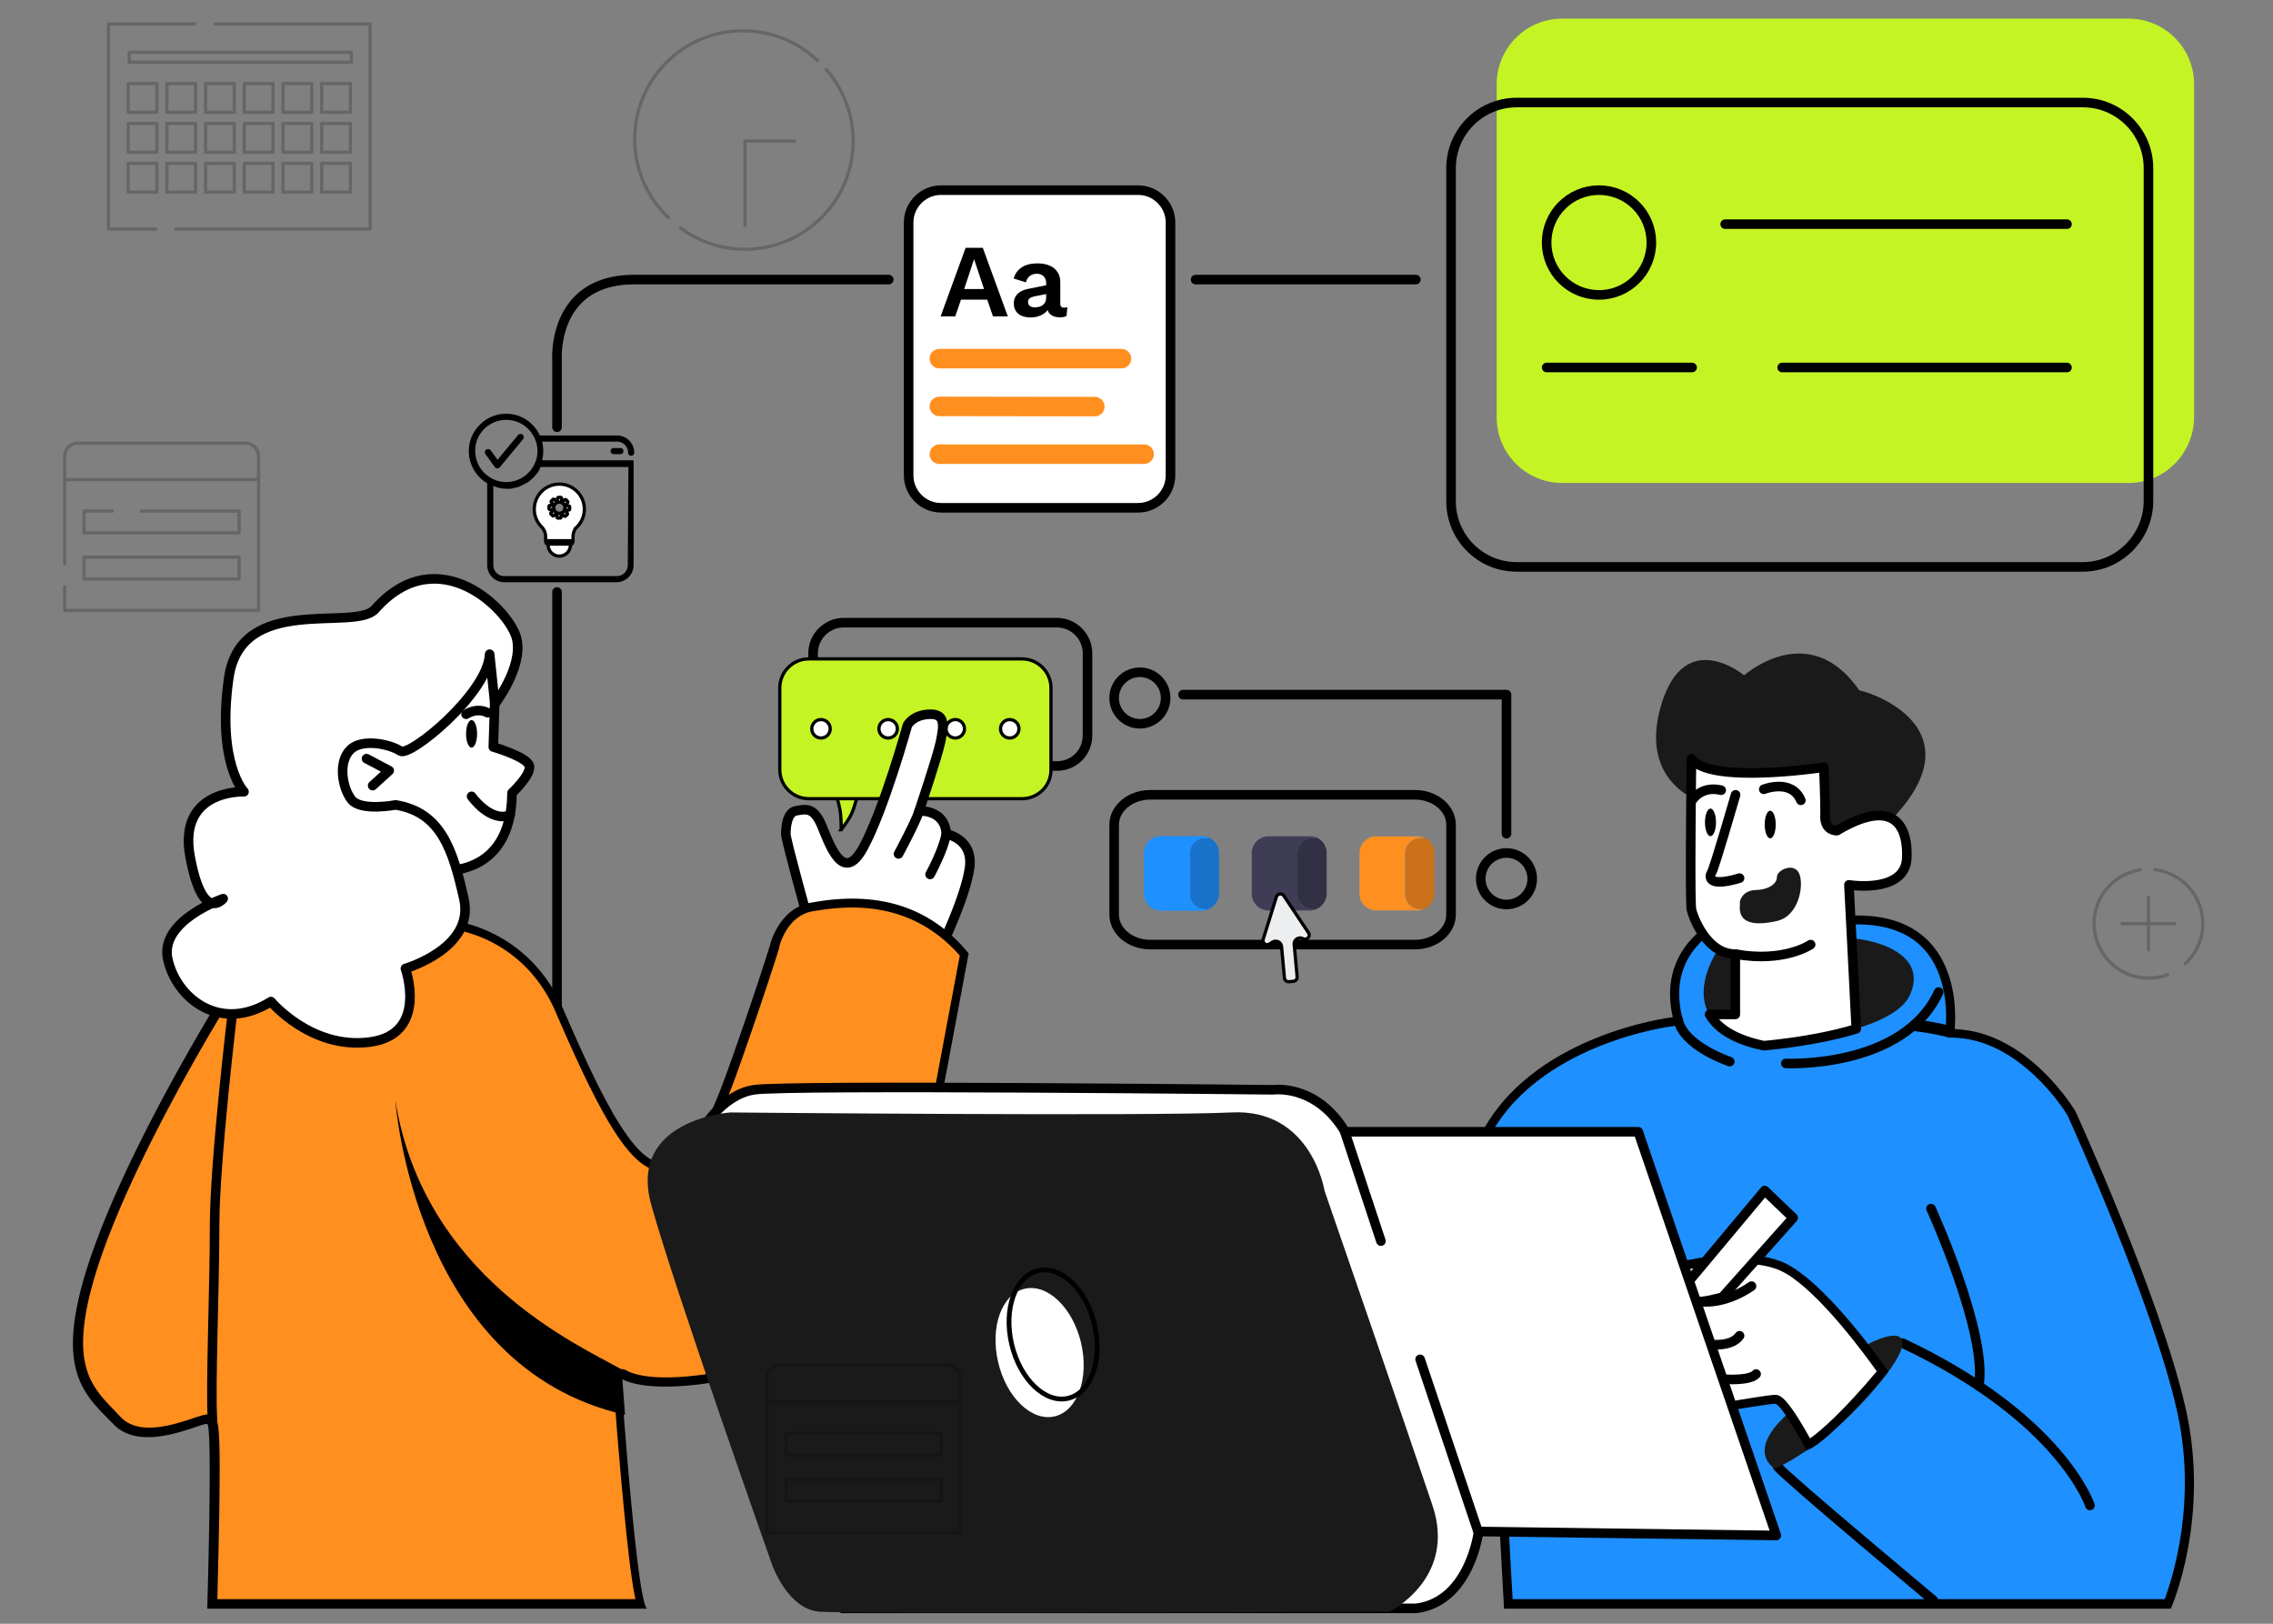
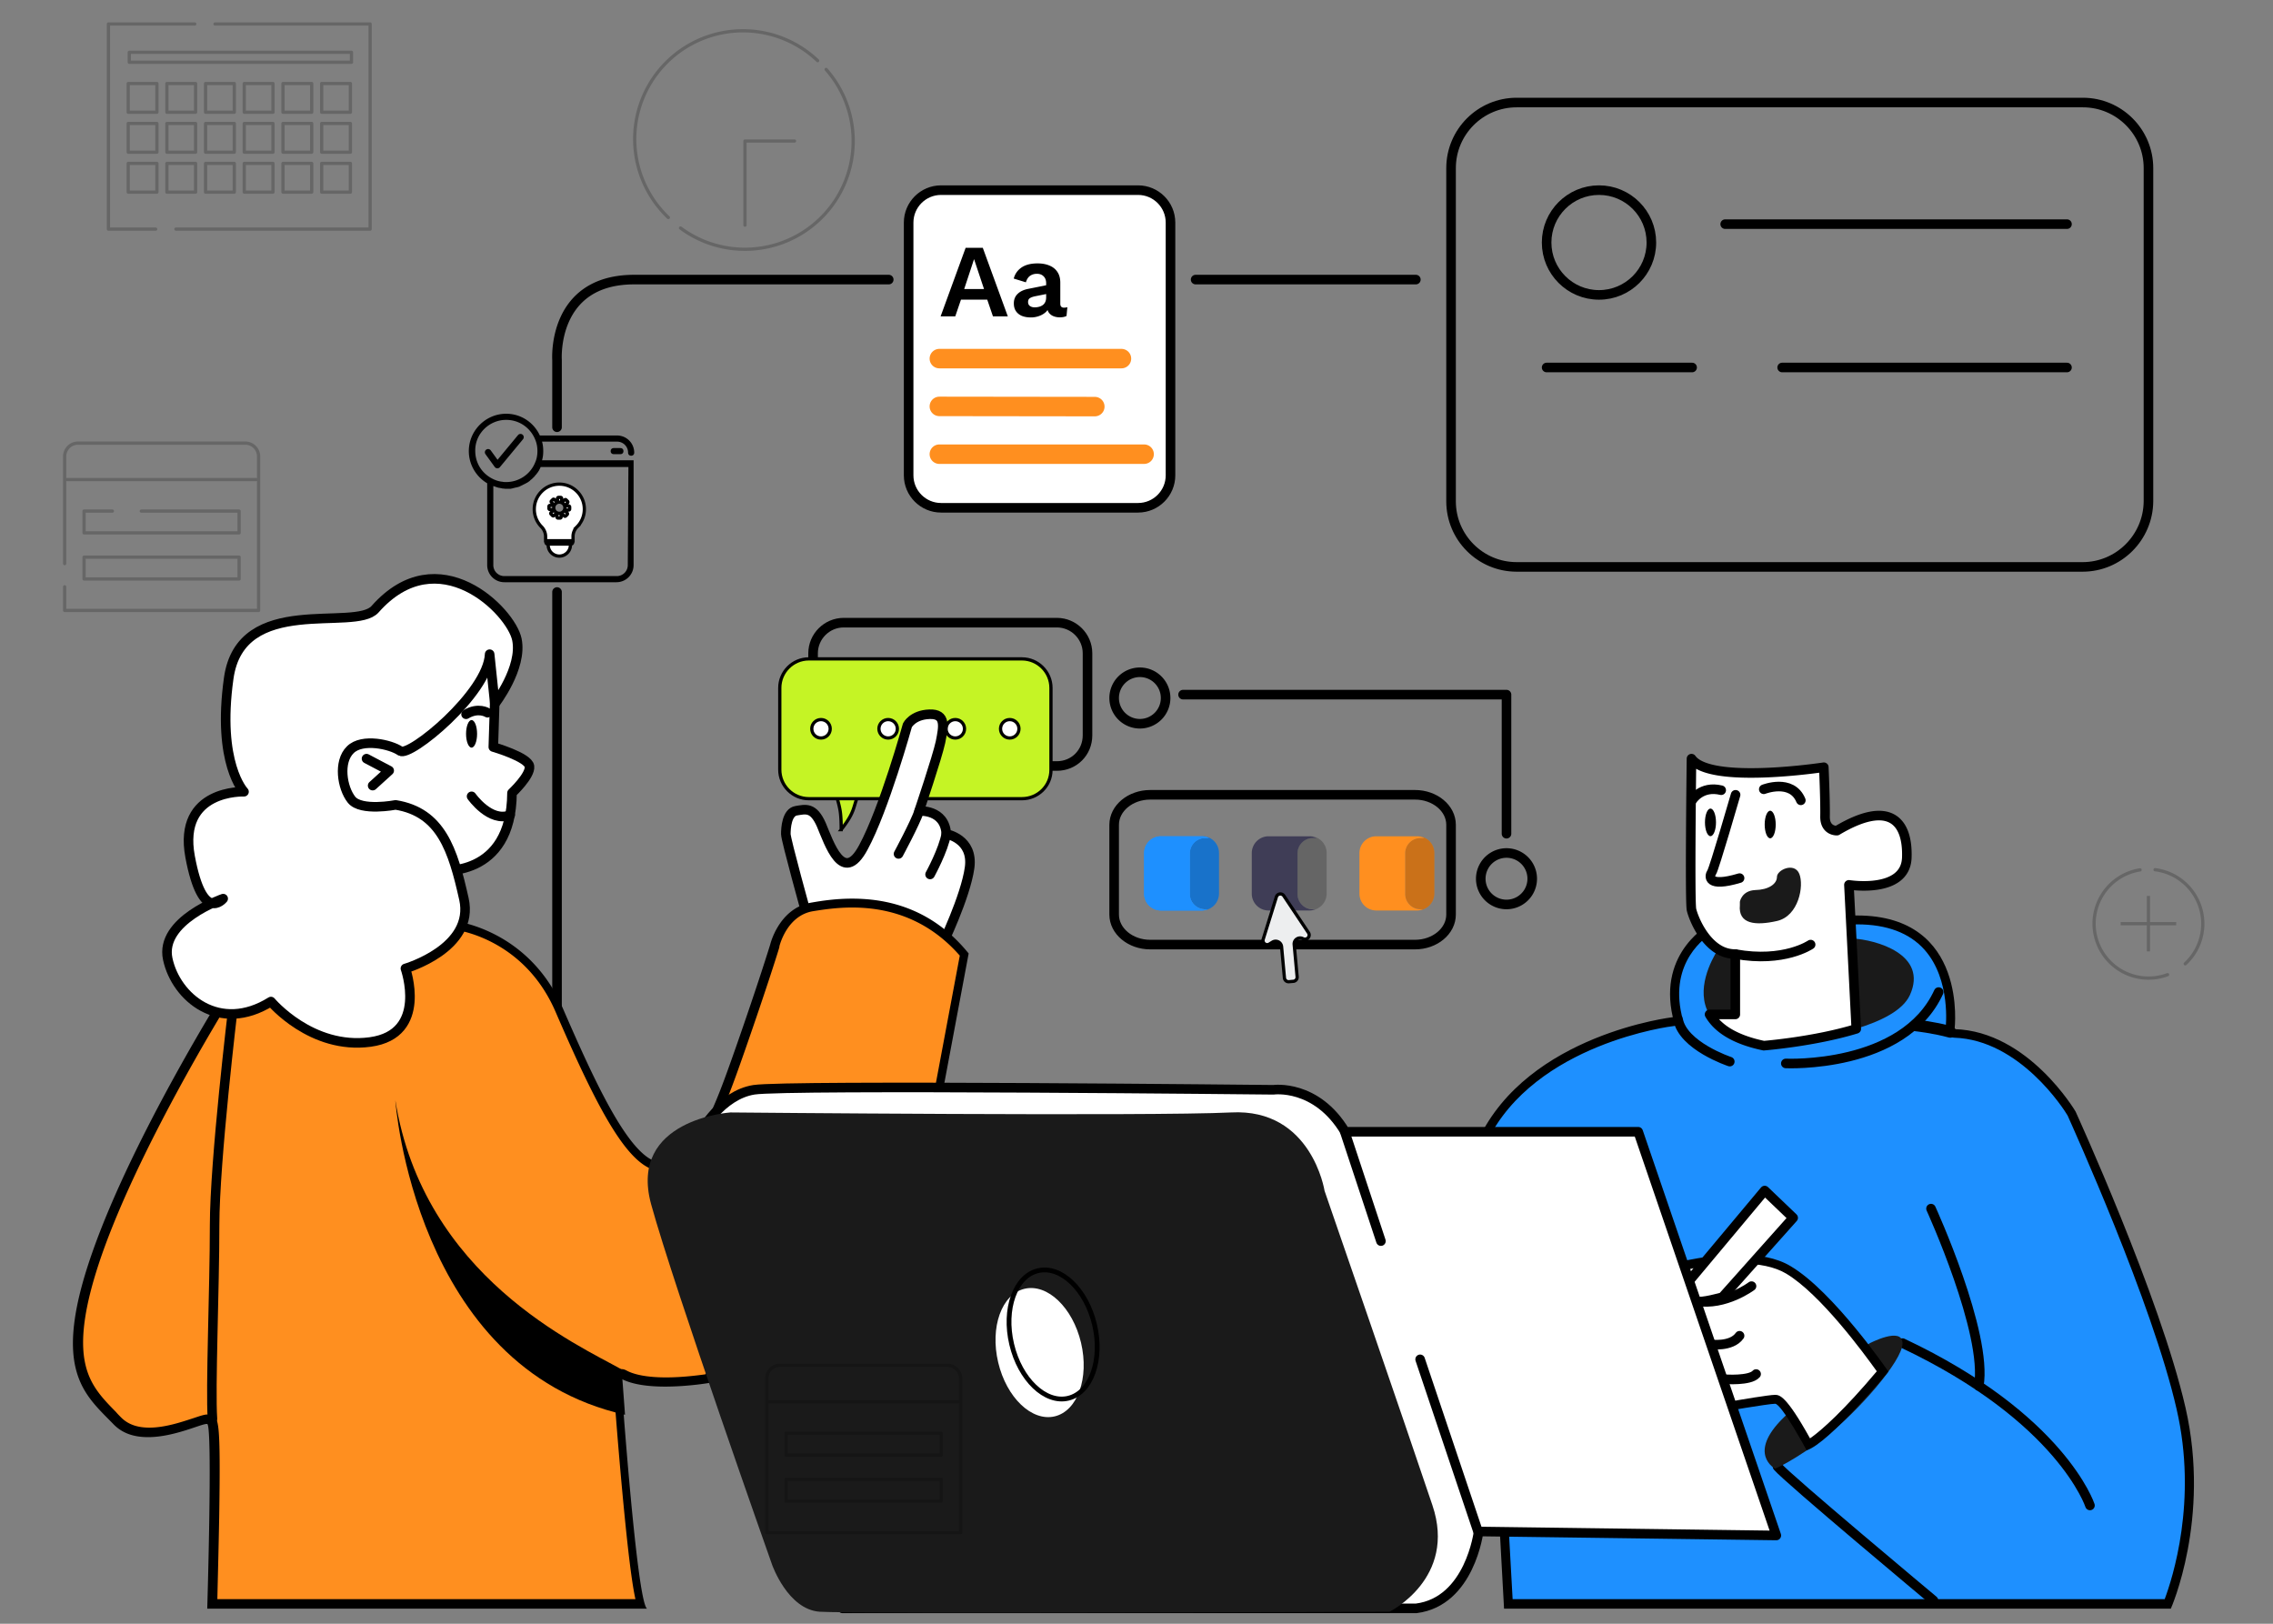
<svg xmlns="http://www.w3.org/2000/svg" width="700" height="500" fill="none">
  <rect width="100%" height="100%" fill="#808080" stroke="none" />
  <path stroke="#000" stroke-linecap="round" stroke-linejoin="round" stroke-miterlimit="10" stroke-width="2.949" d="M171.545 334.917V182.302M171.545 131.556v-20.751s-1.698-24.712 23.769-24.712h78.383M368.209 86.093h67.818M364.342 213.9h99.605v42.823M463.947 278.512a7.924 7.924 0 1 0-.002-15.848 7.924 7.924 0 0 0 .002 15.848M351.042 222.861a7.923 7.923 0 0 0 7.923-7.923 7.923 7.923 0 0 0-7.923-7.923 7.923 7.923 0 0 0-7.923 7.923 7.923 7.923 0 0 0 7.923 7.923" />
  <path fill="#C5F425" stroke="#000" d="M259.051 255.473c.001-.322 0-.682-.004-1.068-.014-1.252-.069-2.784-.226-4.088l-.073-.543c-.2-1.31-.63-2.935-1.003-4.218a69 69 0 0 0-.486-1.601h7.417c-1.066 2.245-1.329 3.724-1.881 5.268-.547 1.53-1.421 3.287-3.744 6.25Z" />
  <path stroke="#000" stroke-linecap="round" stroke-linejoin="round" stroke-miterlimit="10" stroke-width="2.949" d="M325.48 235.878h-65.649c-5.188 0-9.433-4.245-9.433-9.433v-25.278c0-5.188 4.245-9.433 9.433-9.433h65.649c5.187 0 9.432 4.245 9.432 9.433v25.278c0 5.282-4.15 9.433-9.432 9.433" />
  <path fill="#C5F425" stroke="#000" d="M249.077 202.893h65.649c4.911 0 8.932 4.021 8.932 8.933v25.278c0 4.905-4.014 8.838-8.932 8.838h-65.649c-4.911 0-8.932-4.021-8.932-8.933v-25.183c0-4.912 4.021-8.933 8.932-8.933Z" />
  <path stroke="#000" stroke-linecap="round" stroke-linejoin="round" stroke-miterlimit="10" stroke-width="2.949" d="M435.772 290.868h-81.553c-6.116 0-11.1-4.151-11.1-9.244v-27.637c0-5.093 4.984-9.243 11.1-9.243h81.553c6.117 0 11.1 4.15 11.1 9.243v27.637c0 5.093-4.983 9.244-11.1 9.244" />
  <path fill="#fff" stroke="#000" stroke-linecap="round" stroke-linejoin="round" stroke-miterlimit="10" stroke-width="2.949" d="M350.472 58.55h-60.646c-5.523 0-10 4.477-10 10v77.813c0 5.523 4.477 10 10 10h60.646c5.523 0 10-4.477 10-10V68.55c0-5.523-4.477-10-10-10" />
-   <path fill="#C5F425" d="M655.514 148.723H481.111c-11.13 0-20.185-9.055-20.185-20.185V25.915c0-11.13 9.055-20.186 20.185-20.186h174.403c11.13 0 20.185 9.055 20.185 20.186v102.623c-.094 11.13-9.055 20.185-20.185 20.185" />
  <path stroke="#000" stroke-linecap="round" stroke-linejoin="round" stroke-miterlimit="10" stroke-width="2.949" d="M641.367 174.567H467.058c-11.13 0-20.185-9.055-20.185-20.185V51.759c0-11.13 9.055-20.185 20.185-20.185h174.403c11.13 0 20.185 9.055 20.185 20.185v102.623c-.094 11.13-9.149 20.185-20.279 20.185" />
  <path stroke="#FF8F1F" stroke-linecap="round" stroke-linejoin="round" stroke-miterlimit="10" stroke-width="6" d="M289.285 110.428h56.08M289.285 125.142l47.875.062M289.285 139.856h63.058" />
  <circle cx="252.837" cy="224.417" r="2.839" fill="#fff" stroke="#000" />
  <circle cx="273.515" cy="224.417" r="2.839" fill="#fff" stroke="#000" />
  <circle cx="310.964" cy="224.417" r="2.839" fill="#fff" stroke="#000" />
  <circle cx="294.193" cy="224.417" r="2.839" fill="#fff" stroke="#000" />
  <path stroke="#000" stroke-linecap="round" stroke-linejoin="round" stroke-miterlimit="10" stroke-width="2.949" d="M492.432 90.809c8.908 0 16.129-7.222 16.129-16.13S501.34 58.55 492.432 58.55s-16.129 7.222-16.129 16.13 7.221 16.129 16.129 16.129M531.293 69.02h105.264M476.303 113.163h44.803M548.836 113.163h87.72" />
  <path fill="#fff" stroke="#000" stroke-linecap="round" stroke-linejoin="round" stroke-miterlimit="10" stroke-width="2.949" d="M248.512 282.002s-6.508-23.392-6.508-25.185.283-6.697 3.207-7.168 5.282-1.226 7.734 4.339c2.358 5.565 6.603 18.77 12.923 6.98 6.414-11.791 13.582-37.635 13.582-37.635s1.604-3.207 6.791-3.396 4.339 3.773 3.396 8.584c-1.038 4.81-6.603 21.222-6.603 21.222s7.924-.66 8.395 7.074c0 0 8.395 1.415 7.169 10.376-1.227 8.961-8.584 24.147-8.584 24.147z" />
  <path stroke="#000" stroke-linecap="round" stroke-linejoin="round" stroke-miterlimit="10" stroke-width="2.949" d="M276.713 262.948s4.999-9.243 6.414-13.299M286.43 269.268s4.15-7.546 4.999-12.545" />
  <path fill="#FF8F1F" d="M65.525 493.945c.095-3.961.378-15.375.566-26.788.472-29.24-.283-29.523-1.509-29.994-.189-.095-.472-.095-.754-.095-.755 0-1.793.378-3.868 1.038-3.584 1.226-8.96 3.018-14.054 3.018-4.15 0-7.357-1.132-9.62-3.584-.567-.566-1.133-1.132-1.604-1.698-8.395-8.489-16.224-16.506-4.717-49.614 11.79-33.673 38.013-76.401 41.031-81.212l69.233-19.996c2.452.377 22.543 3.867 32.164 26.033 11.413 26.41 21.694 48.293 31.598 48.293.755 0 1.604-.188 2.358-.471 10.187-3.868 14.621-15.469 21.695-35.654 6.885-19.714 10.564-31.787 10.658-31.882.095-.188 2.641-10.469 11.508-11.979 3.49-.566 7.734-1.131 12.45-1.131 13.96 0 25.656 5.282 34.617 15.751l-8.395 44.804-70.742 85.834c-1.604.283-7.074 1.037-12.828 1.037s-10.093-.754-12.922-2.263c-.189-.095-.472-.189-.661-.189-.283 0-.566.094-.754.189-.472.282-.66.754-.66 1.226 0 .188 1.226 17.355 2.829 34.616 2.075 22.543 3.49 31.221 4.433 34.711z" />
  <path fill="#000" d="M262.472 279.455c13.393 0 24.523 4.999 33.107 14.808l-8.206 43.766-70.177 85.174c-2.075.283-6.979.943-12.073.943-5.471 0-9.715-.755-12.262-2.169-.377-.189-.849-.378-1.32-.378-.566 0-1.038.189-1.51.472a2.73 2.73 0 0 0-1.226 2.547c0 .188 1.226 17.355 2.83 34.616 1.792 19.242 3.018 28.486 4.056 33.202H66.94c.094-4.811.377-15.092.566-25.373.472-30.183-.189-30.466-2.358-31.315-.377-.189-.849-.189-1.226-.189-.944 0-2.075.377-4.34 1.132-3.49 1.132-8.677 2.924-13.582 2.924-3.773 0-6.602-1.038-8.677-3.113-.566-.566-1.132-1.132-1.604-1.697-4.056-4.151-7.923-8.018-9.432-14.715-1.792-7.829-.095-18.77 4.999-33.485 11.413-32.73 36.597-73.949 40.653-80.457l68.384-19.808c3.207.472 21.695 4.245 30.75 25.184 13.771 31.882 23.109 49.143 32.918 49.143q1.415 0 2.83-.566c10.753-4.056 15.375-15.941 22.543-36.503 6.886-19.714 10.659-31.787 10.659-31.976v-.188c.094-.378 2.358-9.527 10.375-10.847 3.49-.566 7.452-1.132 12.074-1.132m0-2.736c-5.094 0-9.433.66-12.64 1.226-9.998 1.698-12.639 12.923-12.639 12.923s-3.679 11.979-10.659 31.881c-6.979 19.902-11.318 31.221-20.939 34.805-.566.189-1.226.377-1.887.377-9.243 0-20.373-24.429-30.372-47.444-10.658-24.524-33.484-26.882-33.484-26.882l-69.988 20.279s-28.863 45.747-41.502 81.967c-12.64 36.126-2.358 43.483 6.603 52.726 2.923 3.019 6.696 3.962 10.658 3.962 7.923 0 16.224-4.056 18.016-4.056h.188c1.698.66 0 56.877 0 56.877h135.448c-3.207-2.17-8.017-70.837-8.017-70.837 3.49 1.887 8.677 2.453 13.582 2.453 7.074 0 13.583-1.132 13.583-1.132l71.308-86.494 8.583-45.747c-11.224-13.865-24.995-16.884-35.842-16.884" />
  <path stroke="#000" stroke-linecap="round" stroke-linejoin="round" stroke-miterlimit="10" stroke-width="2.931" d="M71.75 310.393s-5.659 47.161-5.659 66.875-1.32 50.462-.66 59.612" />
  <path fill="#000" d="M191.447 421.694c-13.583-7.641-61.027-28.58-69.705-82.91 0 0 5.754 82.249 70.742 96.869z" />
  <path fill="#fff" stroke="#000" stroke-linecap="round" stroke-linejoin="round" stroke-miterlimit="10" stroke-width="2.949" d="M135.324 268.042s22.166 2.641 22.354-23.864c0 0 5.754-5.376 5.377-8.206-.378-2.83-11.131-5.942-11.131-5.942l1.038-33.108-47.633 13.771-8.49 31.599z" />
  <path stroke="#000" stroke-linecap="round" stroke-linejoin="round" stroke-miterlimit="10" stroke-width="2.949" d="M145.229 245.215s5.753 8.206 11.884 5.754M112.875 233.614l6.98 3.678-5.094 4.622" />
  <path fill="#fff" stroke="#000" stroke-linecap="round" stroke-linejoin="round" stroke-miterlimit="10" stroke-width="2.949" d="M115.514 187.584c-6.225 7.074-41.407-5.188-45.086 21.317-3.678 26.222 4.716 34.899 4.716 34.899s-20.468-.849-16.6 19.997c3.867 20.845 10.186 12.922 10.186 12.922s-19.619 6.697-17.072 18.582c2.547 11.884 15.94 23.014 31.787 13.111 0 0 12.45 14.903 30.56 12.45 18.016-2.452 10.847-22.637 10.847-22.637s21.412-6.226 18.016-21.412-7.074-26.693-21.034-28.957c0 0-10.658 2.075-13.582-1.603s-4.151-11.696-.378-15.375c3.679-3.679 12.545-1.603 15.375.377 2.83 2.075 27.071-17.827 27.542-29.806l1.604 15.281s8.583-11.036 6.791-19.808-24.241-31.315-43.672-9.338" />
-   <path fill="#1A1A1A" d="M524.501 247.196s-20.185-5.659-12.922-30.089c7.263-24.429 25.561-9.149 25.561-9.149s19.902-17.827 35.466 4.622c5.942 1.226 36.031 12.828 9.715 39.993l-7.546 4.056-15.092 4.81z" />
  <path fill="#1E90FF" d="m464.51 493.945-7.828-142.711c14.903-31.221 58.291-36.597 58.669-36.597.377 0 .754-.283.943-.566s.283-.755.188-1.132c-4.15-18.015 8.678-26.033 10.659-27.165l41.691-2.358c1.037-.094 2.075-.094 3.018-.094 9.527 0 16.884 2.829 21.789 8.3 8.583 9.715 6.885 24.901 6.885 25.09 0 .377.094.755.283 1.038.283.283.66.471 1.038.471 21.222.661 35.276 23.392 36.125 24.713 1.038 2.358 26.128 57.631 33.674 90.833 6.885 30.183-2.17 55.367-4.151 60.178z" />
  <path fill="#000" d="M571.945 284.642c9.149 0 16.129 2.641 20.751 7.829 8.206 9.244 6.508 23.864 6.508 23.958-.094.755.095 1.603.661 2.169.471.566 1.226.944 1.98.944 20.186.66 33.862 22.165 34.9 23.958 1.415 3.207 26.127 57.725 33.579 90.455 6.508 28.203-1.321 52.161-3.679 58.481H465.832l-7.829-141.013c14.714-30.184 56.971-35.466 57.443-35.466.754-.094 1.509-.471 1.98-1.132s.661-1.414.472-2.263c-3.773-16.318 7.263-24.053 9.715-25.467l41.314-2.264c1.037-.095 1.981-.189 3.018-.189m0-2.735c-1.037 0-2.075 0-3.113.094l-41.973 2.358s-16.412 8.489-11.696 28.863c0 0-44.615 5.188-59.895 37.729l7.923 144.409h205.341s12.356-27.637 4.527-61.876-33.862-91.211-33.862-91.211-14.525-24.712-37.257-25.372c0-.095 4.339-34.994-29.995-34.994" />
  <path fill="#1A1A1A" d="M588.169 306.431c-2.17 4.716-8.867 8.017-16.601 10.375-12.922 3.962-28.486 5.188-28.486 5.188-9.432-1.981-14.337-5.565-16.695-9.621-4.339-7.546.566-16.601 2.735-20.091l.944-1.415s32.352-2.169 40.087-1.886h.283c7.168.377 23.486 4.81 17.733 17.45" />
  <path stroke="#000" stroke-linecap="round" stroke-linejoin="round" stroke-miterlimit="10" stroke-width="2.949" d="M643.63 463.573s-8.772-26.882-57.726-49.991M595.43 492.813s-45.086-37.635-48.01-41.219" />
  <path stroke="#000" stroke-linecap="round" stroke-linejoin="round" stroke-miterlimit="10" stroke-width="2.949" d="M594.678 372.174s17.544 38.39 14.714 54.613" />
  <path fill="#fff" stroke="#000" stroke-linecap="round" stroke-linejoin="round" stroke-miterlimit="10" stroke-width="2.949" d="M587.227 264.08c-.378 11.225-17.827 8.395-17.827 8.395l.848 16.506 1.415 27.826c-12.922 3.961-28.485 5.187-28.485 5.187-9.433-1.98-14.337-5.565-16.695-9.621h7.923v-18.581a9.9 9.9 0 0 1-5.282-1.509c-5.094-3.113-7.735-10.093-8.206-12.168-.566-2.735 0-46.501 0-46.501 5.659 8.017 40.747 2.641 40.747 2.641s.472 10.47.377 15.091c-.094 4.622 3.679 4.434 3.679 4.434 16.129-9.621 21.883-3.019 21.506 8.3" />
  <path stroke="#000" stroke-linecap="round" stroke-linejoin="round" stroke-miterlimit="10" stroke-width="2.949" d="M532.706 326.899s-14.526-4.81-15.94-13.111M549.967 327.465s36.22 1.698 47.067-21.977" />
  <path stroke="#000" stroke-linecap="round" stroke-linejoin="round" stroke-miterlimit="10" stroke-width="3.59" d="M600.617 317.749c-5.188-1.415-10.564-1.98-10.564-1.98" />
  <path fill="#1A1A1A" d="M546.667 452.255s-8.772-4.622 2.641-15.752 26.411-22.826 26.411-22.826 10.187-5.377 10.187 0-13.866 21.128-23.487 28.579-15.752 9.999-15.752 9.999" />
  <path fill="#fff" d="M556.947 444.897c-7.64-13.96-9.621-13.96-10.281-13.96-1.698 0-12.168 1.792-15.846 2.358l-16.601-42.539c3.395-.944 12.45-3.019 21.317-3.019 6.508 0 11.601 1.132 15.28 3.302 11.413 6.791 25.845 26.882 28.957 31.315-5.188 6.225-17.167 19.619-22.826 22.543" />
  <path fill="#000" d="M535.441 386.323v2.735c6.225 0 11.13 1.038 14.62 3.113 10.564 6.319 23.864 24.429 27.92 30.089-9.81 11.696-16.978 18.204-20.563 20.657-7.451-13.394-9.432-13.394-10.847-13.394-1.698 0-10.187 1.415-14.997 2.263l-15.658-39.993c4.056-1.037 11.791-2.641 19.431-2.641zm0 0c-11.602 0-23.109 3.49-23.109 3.49l17.544 44.992s14.809-2.547 16.79-2.547 9.715 14.337 9.715 14.337c6.885-2.169 25.184-24.241 25.184-24.241s-16.884-24.618-30.089-32.447c-4.339-2.641-10.187-3.584-16.035-3.584" />
  <path stroke="#000" stroke-linecap="round" stroke-linejoin="round" stroke-miterlimit="10" stroke-width="2.949" d="M539.402 396.038s-8.112 6.131-16.978 4.621M526.764 413.959s6.414.944 8.96-2.641M531.291 424.712s7.64.566 9.527-1.604" />
  <path fill="#fff" stroke="#000" stroke-linecap="round" stroke-linejoin="round" stroke-miterlimit="10" stroke-width="2.949" d="m518.369 396.604 25.09-29.995 8.772 8.395-21.789 24.43s-6.602 1.886-8.017 1.226c-1.509-.755-4.056-4.056-4.056-4.056" />
  <path stroke="#000" stroke-linecap="round" stroke-linejoin="round" stroke-miterlimit="10" stroke-width="2.949" d="M521.105 246.442s2.736-4.622 8.961-3.113M543.176 243.046s8.583-3.395 11.413 3.396M534.497 244.744s-6.602 22.826-7.357 23.863c-.754 1.132-1.509 4.811 8.584 1.793" />
  <path fill="#1A1A1A" d="M535.819 277.663s.566-3.396 4.716-3.585c4.15-.094 6.697-1.886 6.697-4.056s5.376-4.621 6.886-.943-.189 13.017-6.886 14.526-11.979.943-11.413-4.905" />
  <path stroke="#000" stroke-linecap="round" stroke-linejoin="round" stroke-miterlimit="10" stroke-width="2.949" d="M557.608 290.868s-8.206 5.659-23.204 2.924" />
  <path fill="#000" d="M545.157 258.138c.937 0 1.698-1.9 1.698-4.245 0-2.344-.761-4.244-1.698-4.244-.938 0-1.698 1.9-1.698 4.244 0 2.345.76 4.245 1.698 4.245M145.227 230.218c.938 0 1.698-1.9 1.698-4.244 0-2.345-.76-4.245-1.698-4.245s-1.698 1.9-1.698 4.245c0 2.344.76 4.244 1.698 4.244M526.764 257.477c.938 0 1.698-1.9 1.698-4.244s-.76-4.245-1.698-4.245-1.698 1.901-1.698 4.245.761 4.244 1.698 4.244" />
  <path stroke="#000" stroke-linecap="round" stroke-linejoin="round" stroke-miterlimit="10" stroke-width="2.949" d="M150.132 219.465s-2.83-1.792-6.603.472" />
  <path fill="#fff" stroke="#000" stroke-linecap="round" stroke-linejoin="round" stroke-miterlimit="10" stroke-width="2.949" d="M215.875 348.499s6.131-11.319 16.318-12.922c10.187-1.604 159.972 0 159.972 0s13.205-1.887 22.071 12.922h90.267l42.54 124.318-91.682-1.226s-2.641 21.6-19.242 23.675H259.452z" />
  <path stroke="#000" stroke-linecap="round" stroke-linejoin="round" stroke-miterlimit="10" stroke-width="2.949" d="m425.273 382.172-11.13-33.673M437.346 418.581l17.827 53.009" />
  <path fill="#1A1A1A" d="M224.932 342.557s-31.504 2.075-24.43 28.203c7.168 26.033 37.257 111.018 37.257 111.018s4.811 13.865 14.715 14.525 175.441 0 175.441 0 20.845-10.281 13.205-32.824c-7.546-22.543-33.202-96.775-33.202-96.775s-3.962-25.468-28.768-24.147c-24.807 1.226-154.218 0-154.218 0" />
  <path fill="#000" d="M155.886 129.293c3.962 0 7.452 2.358 8.961 6.131.472 1.132.66 2.263.66 3.49 0 1.132-.188 2.358-.66 3.395-1.415 3.679-4.999 6.131-8.961 6.131-.377 0-.754 0-1.132-.094-1.131-.094-2.263-.472-3.301-1.038-3.207-1.697-5.093-4.904-5.093-8.489-.095-5.187 4.244-9.526 9.526-9.526m37.447 44.709a3.38 3.38 0 0 1-3.396 3.395H155.32a3.38 3.38 0 0 1-3.395-3.395v-24.336c.377.095.754.283 1.132.378.094 0 .188.094.283.094.283.094.66.094.943.189.094 0 .188 0 .377.094.377 0 .849.094 1.226.094h1.132c.189 0 .377 0 .566-.094.094 0 .189 0 .377-.094.189 0 .378-.095.472-.095s.189-.094.377-.094c.189 0 .283-.094.472-.094.094 0 .189-.095.377-.095.189-.094.283-.094.472-.188.094-.095.188-.095.377-.189.094-.094.283-.094.377-.189.095-.094.189-.094.378-.188.094-.094.283-.094.377-.189.094-.094.189-.094.377-.188.095-.095.283-.189.378-.189.094-.094.188-.189.283-.189.094-.094.188-.188.377-.283l.283-.283c.094-.094.188-.188.377-.283l.283-.283.283-.283.283-.283c.094-.094.189-.188.283-.377l.283-.283c.094-.094.189-.283.283-.377s.189-.189.189-.283c.094-.094.188-.283.283-.377s.094-.189.188-.378c.095-.094.189-.283.189-.377.094-.094.094-.189.188-.377 0 0 0-.095.095-.095h26.976zm-43.295-25.184v25.184a5.273 5.273 0 0 0 5.282 5.282h34.523a5.273 5.273 0 0 0 5.282-5.282v-32.259h-28.203c.283-.943.377-1.886.377-2.829s-.094-1.981-.377-2.924h23.109a3.38 3.38 0 0 1 3.396 3.395c0 .566.377.944.943.944s.943-.378.943-.944a5.273 5.273 0 0 0-5.282-5.282h-23.769c-1.887-4.056-5.848-6.697-10.376-6.697-6.319 0-11.507 5.188-11.507 11.508 0 4.056 2.169 7.828 5.659 9.904" />
  <path fill="#000" d="M188.994 137.97c-.566 0-.943.378-.943.943 0 .566.377.944.943.944h2.075c.566 0 .943-.378.943-.944 0-.565-.377-.943-.943-.943z" />
  <path fill="#fff" d="M175.67 167.542h-6.844a3.437 3.437 0 0 0 3.422 3.697 3.437 3.437 0 0 0 3.422-3.697" />
  <path fill="#fff" fill-rule="evenodd" d="M174.338 153.92a.304.304 0 0 0-.22-.092.3.3 0 0 0-.121.023.3.3 0 0 0-.101.069l-.341.341a2 2 0 0 0-.285-.157 4 4 0 0 0-.306-.119v-.512a.3.3 0 0 0-.023-.119.3.3 0 0 0-.068-.101.309.309 0 0 0-.221-.09h-.648a.3.3 0 0 0-.118.023.3.3 0 0 0-.1.067.28.28 0 0 0-.094.22v.474a2.47 2.47 0 0 0-.606.231l-.371-.367a.28.28 0 0 0-.217-.094.3.3 0 0 0-.222.094l-.45.447a.3.3 0 0 0-.094.22.292.292 0 0 0 .094.221l.341.342q-.087.137-.155.284a3 3 0 0 0-.12.306h-.511a.309.309 0 0 0-.323.307v.648a.3.3 0 0 0 .091.218q.042.046.101.07a.3.3 0 0 0 .12.024h.475q.035.161.097.313.057.153.133.297l-.369.368a.29.29 0 0 0-.093.217.3.3 0 0 0 .093.222l.456.46a.324.324 0 0 0 .443 0l.342-.341q.137.088.286.155.15.069.305.12v.511a.3.3 0 0 0 .023.12.316.316 0 0 0 .169.17.3.3 0 0 0 .121.022h.648a.31.31 0 0 0 .279-.188.3.3 0 0 0 .023-.12v-.474q.162-.036.315-.098.153-.057.297-.133l.37.369a.303.303 0 0 0 .437 0l.461-.456a.324.324 0 0 0 0-.443l-.342-.341q.09-.137.157-.287.068-.15.12-.305h.511a.3.3 0 0 0 .219-.089.3.3 0 0 0 .092-.218v-.641a.3.3 0 0 0-.09-.218.3.3 0 0 0-.101-.069.3.3 0 0 0-.12-.023h-.47a2.6 2.6 0 0 0-.231-.606l.367-.373a.27.27 0 0 0 .094-.217.3.3 0 0 0-.024-.12.3.3 0 0 0-.07-.1l-.455-.455zm-2.087.701h-.001zm-.672.135c.213-.09.441-.136.672-.135.23-.001.459.044.671.135.415.173.745.502.918.917a1.74 1.74 0 0 1-.369 1.893 1.8 1.8 0 0 1-.549.368 1.76 1.76 0 0 1-1.344 0 1.7 1.7 0 0 1-.916-.917 1.76 1.76 0 0 1 0-1.344c.087-.204.212-.391.368-.549.158-.157.344-.282.549-.368" clip-rule="evenodd" />
  <path fill="#000" d="M168.14 166.509h8.216v.517a.516.516 0 0 1-.516.516h-7.184a.516.516 0 0 1-.516-.516z" />
  <path fill="#fff" fill-rule="evenodd" d="M172.249 149.081c2.049 0 3.976.794 5.431 2.239a7.66 7.66 0 0 1 2.277 5.47 7.66 7.66 0 0 1-2.244 5.437 4.24 4.24 0 0 0-1.24 2.961v1.321h-8.45v-1.321c0-1.084-.46-2.171-1.262-2.983a7.65 7.65 0 0 1-2.22-5.592 7.66 7.66 0 0 1 2.304-5.311 7.66 7.66 0 0 1 5.348-2.221zm1.988 4.77q.057.025.101.069v.007l.455.455q.046.044.07.1a.3.3 0 0 1 .001.239.3.3 0 0 1-.071.098l-.367.373q.077.143.133.294.059.153.098.312h.47a.3.3 0 0 1 .12.023.3.3 0 0 1 .101.069.296.296 0 0 1 .09.218v.641a.32.32 0 0 1-.092.218.3.3 0 0 1-.219.089h-.511a3 3 0 0 1-.12.305q-.067.15-.157.287l.342.341a.324.324 0 0 1 0 .443l-.461.456a.3.3 0 0 1-.218.094.3.3 0 0 1-.219-.094l-.37-.369a3 3 0 0 1-.297.133 2 2 0 0 1-.315.098v.474a.3.3 0 0 1-.092.221.3.3 0 0 1-.21.087h-.648a.3.3 0 0 1-.121-.022.32.32 0 0 1-.192-.29v-.511a2.8 2.8 0 0 1-.591-.275l-.342.341a.324.324 0 0 1-.443 0l-.456-.46a.31.31 0 0 1-.07-.34.3.3 0 0 1 .07-.099l.369-.368a3 3 0 0 1-.133-.297 2 2 0 0 1-.097-.313h-.475a.31.31 0 0 1-.288-.194.3.3 0 0 1-.024-.118v-.648a.31.31 0 0 1 .096-.223.3.3 0 0 1 .227-.084h.511a3 3 0 0 1 .12-.306q.068-.147.155-.284l-.341-.342a.3.3 0 0 1-.094-.221.292.292 0 0 1 .094-.22l.45-.447a.31.31 0 0 1 .34-.071.3.3 0 0 1 .099.071l.371.367a2.5 2.5 0 0 1 .606-.231v-.474a.3.3 0 0 1 .094-.22.3.3 0 0 1 .1-.067.3.3 0 0 1 .118-.023h.648a.31.31 0 0 1 .312.31v.512q.155.052.306.119.148.069.285.157l.341-.341a.3.3 0 0 1 .101-.069.3.3 0 0 1 .121-.023q.062 0 .119.023" clip-rule="evenodd" />
  <path stroke="#000" d="M172.25 154.621h.001m-.001 0h.001m-.001 0h.001m0 0a1.726 1.726 0 0 0-1.221.503 1.8 1.8 0 0 0-.368.549 1.76 1.76 0 0 0 0 1.344 1.7 1.7 0 0 0 .916.917c.43.178.913.178 1.344 0a1.8 1.8 0 0 0 .549-.368c.157-.158.282-.344.369-.549a1.74 1.74 0 0 0 0-1.344 1.7 1.7 0 0 0-.918-.917 1.7 1.7 0 0 0-.671-.135Zm3.419 12.921h-6.844a3.437 3.437 0 0 0 3.422 3.697 3.437 3.437 0 0 0 3.422-3.697Zm2.01-16.222a7.66 7.66 0 0 0-5.431-2.239h-.056a7.66 7.66 0 0 0-5.348 2.221 7.66 7.66 0 0 0-2.304 5.311 7.65 7.65 0 0 0 2.22 5.592c.802.812 1.262 1.899 1.262 2.983v1.321h8.45v-1.321c0-1.09.452-2.169 1.24-2.961a7.66 7.66 0 0 0 2.244-5.437 7.66 7.66 0 0 0-2.277-5.47Zm-3.342 2.6a.304.304 0 0 0-.22-.092.3.3 0 0 0-.121.023.3.3 0 0 0-.101.069l-.341.341a2 2 0 0 0-.285-.157 4 4 0 0 0-.306-.119v-.512a.3.3 0 0 0-.023-.119.3.3 0 0 0-.068-.101.309.309 0 0 0-.221-.09h-.648a.3.3 0 0 0-.118.023.3.3 0 0 0-.1.067.28.28 0 0 0-.094.22v.474a2.47 2.47 0 0 0-.606.231l-.371-.367a.28.28 0 0 0-.217-.094.3.3 0 0 0-.222.094l-.45.447a.3.3 0 0 0-.094.22.292.292 0 0 0 .094.221l.341.342q-.087.137-.155.284a3 3 0 0 0-.12.306h-.511a.309.309 0 0 0-.323.307v.648a.3.3 0 0 0 .091.218q.042.046.101.07a.3.3 0 0 0 .12.024h.475q.035.161.097.313.057.153.133.297l-.369.368a.29.29 0 0 0-.093.217.3.3 0 0 0 .093.222l.456.46a.324.324 0 0 0 .443 0l.342-.341q.137.088.286.155.15.069.305.12v.511a.3.3 0 0 0 .023.12.316.316 0 0 0 .169.17.3.3 0 0 0 .121.022h.648a.31.31 0 0 0 .279-.188.3.3 0 0 0 .023-.12v-.474q.162-.036.315-.098.153-.057.297-.133l.37.369a.303.303 0 0 0 .437 0l.461-.456a.324.324 0 0 0 0-.443l-.342-.341q.09-.137.157-.287.068-.15.12-.305h.511a.3.3 0 0 0 .219-.089.3.3 0 0 0 .092-.218v-.641a.3.3 0 0 0-.09-.218.3.3 0 0 0-.101-.069.3.3 0 0 0-.12-.023h-.47a2.6 2.6 0 0 0-.231-.606l.367-.373a.27.27 0 0 0 .094-.217.3.3 0 0 0-.024-.12.3.3 0 0 0-.07-.1l-.455-.455zm-6.198 12.589h8.216v.517a.516.516 0 0 1-.516.516h-7.184a.516.516 0 0 1-.516-.516z" />
  <path fill="#fff" d="M324.8 436.144c7.047-1.664 10.683-11.808 8.121-22.657s-10.351-18.296-17.398-16.632-10.683 11.808-8.121 22.657 10.351 18.296 17.398 16.632" />
  <path stroke="#000" stroke-miterlimit="10" stroke-width="1.474" d="M328.96 430.57c7.047-1.664 10.683-11.808 8.121-22.657s-10.351-18.295-17.398-16.631-10.682 11.808-8.121 22.657 10.352 18.295 17.398 16.631Z" />
  <g stroke="#000" stroke-linecap="round" stroke-linejoin="round" opacity=".2">
    <path d="M66.227 7.383h47.753V70.55H54.184M47.937 70.55H33.393V7.383H59.98" />
    <path d="M48.325 25.715H39.48v8.845h8.845zM60.239 25.715h-8.844v8.845h8.844zM72.151 25.715h-8.844v8.845h8.844zM84.067 25.715h-8.844v8.845h8.844zM95.99 25.715h-8.843v8.845h8.844zM107.907 25.715h-8.844v8.845h8.844zM48.325 38.016H39.48v8.845h8.845zM60.239 38.016h-8.844v8.845h8.844zM72.151 38.016h-8.844v8.845h8.844zM84.067 38.016h-8.844v8.845h8.844zM95.99 38.016h-8.843v8.845h8.844zM107.907 38.016h-8.844v8.845h8.844zM48.325 50.317H39.48v8.844h8.845zM60.239 50.317h-8.844v8.844h8.844zM72.151 50.317h-8.844v8.844h8.844zM84.067 50.317h-8.844v8.844h8.844zM95.99 50.317h-8.843v8.844h8.844zM107.907 50.317h-8.844v8.844h8.844zM108.239 16.099H39.813v3.07h68.426z" />
  </g>
  <g stroke="#000" stroke-linecap="round" stroke-linejoin="round" opacity=".2">
    <path d="M19.912 173.557v-32.963a4.1 4.1 0 0 1 4.1-4.143h51.521a4.11 4.11 0 0 1 4.111 4.111v47.41H19.912v-7.277M20.652 147.678H78.86" />
    <path d="M34.598 157.381h-8.715v6.709h47.753v-6.709H43.518M73.636 171.561H25.883v6.719h47.753z" />
  </g>
  <g stroke="#000" stroke-linecap="round" stroke-linejoin="round" opacity=".2">
    <path d="M240.231 420.419h51.521a4.097 4.097 0 0 1 4.1 4.101v47.42h-59.721v-47.377a4.1 4.1 0 0 1 1.186-2.927 4.1 4.1 0 0 1 2.914-1.217M236.869 431.646h58.208" />
    <path d="M289.851 441.35h-47.753v6.719h47.753zM289.851 455.529h-47.753v6.719h47.753z" />
  </g>
  <g stroke="#000" stroke-linecap="round" stroke-linejoin="round" opacity=".2">
    <path d="M251.802 18.675a33.344 33.344 0 1 0-45.982 48.301M209.574 70.217A33.338 33.338 0 0 0 254.43 21.39" />
    <path d="M244.674 43.426h-15.252v25.9" />
  </g>
  <g stroke="#000" opacity=".2">
    <path stroke-linecap="round" stroke-linejoin="round" d="M659.063 267.859a16.767 16.767 0 1 0 8.458 32.276M672.972 296.786a16.78 16.78 0 0 0 4.605-17.453 16.78 16.78 0 0 0-13.889-11.527" />
    <path stroke-miterlimit="10" d="M661.639 275.888v17.077M670.182 284.431h-17.088" />
  </g>
  <path fill="#000" d="M310.373 97.428h-4.576l-1.76-5.152h-8.096l-1.76 5.152h-4.512l7.712-21.12h5.28zm-13.44-8.416h6.112l-3.072-9.216zm25.245-1.792q0-1.376-.8-2.144-.768-.768-2.048-.768-1.184 0-2.08.608t-1.312 2.016l-3.744-1.152q.544-2.112 2.368-3.392 1.856-1.28 4.96-1.28 2.112 0 3.68.672 1.568.64 2.432 1.952.896 1.311.896 3.296v6.496q0 1.216 1.152 1.216.544 0 1.024-.16l-.256 2.72q-.832.416-2.08.416-1.12 0-2.016-.384a3.13 3.13 0 0 1-1.408-1.152q-.512-.8-.512-1.984v-.128l.768-.128a3.7 3.7 0 0 1-1.056 2.08q-.864.831-2.112 1.28a7.3 7.3 0 0 1-2.528.448q-1.632 0-2.816-.48-1.184-.512-1.824-1.472t-.64-2.368q0-1.793 1.152-2.912 1.152-1.151 3.296-1.568l6.016-1.216-.032 2.72-3.84.768q-1.088.225-1.664.608-.544.352-.544 1.184 0 .8.576 1.216.608.416 1.44.416a5.4 5.4 0 0 0 1.312-.16 3.5 3.5 0 0 0 1.152-.512q.512-.353.8-.96.288-.609.288-1.472z" />
  <path fill="#FF8F1F" d="M436.542 257.478h-.255c.795 0 1.579.185 2.29.541h-1.162a4.73 4.73 0 0 0-4.722 4.722v12.51a4.73 4.73 0 0 0 4.722 4.723h.741a5.2 5.2 0 0 1-1.868.354h.255a5.18 5.18 0 0 0 5.17-5.17v-12.51a5.17 5.17 0 0 0-1.516-3.654 5.17 5.17 0 0 0-3.655-1.516" />
  <path fill="#000" d="M436.542 257.478h-.255c.795 0 1.579.185 2.29.541h-1.162a4.73 4.73 0 0 0-4.722 4.722v12.51a4.73 4.73 0 0 0 4.722 4.723h.741a5.2 5.2 0 0 1-1.868.354h.255a5.18 5.18 0 0 0 5.17-5.17v-12.51a5.17 5.17 0 0 0-1.516-3.654 5.17 5.17 0 0 0-3.655-1.516" opacity=".21" />
-   <path fill="#1E90FF" d="M437.464 280.013a4.72 4.72 0 0 1-3.337-1.385 4.72 4.72 0 0 1-1.385-3.337v-12.51a4.724 4.724 0 0 1 4.722-4.722h1.162a5.1 5.1 0 0 0-2.29-.542h-12.509a5.18 5.18 0 0 0-5.171 5.17v12.511a5.18 5.18 0 0 0 5.171 5.17h12.51a5.2 5.2 0 0 0 1.868-.354z" />
  <path fill="#FF8F1F" d="M437.464 280.013a4.72 4.72 0 0 1-3.337-1.385 4.72 4.72 0 0 1-1.385-3.337v-12.51a4.724 4.724 0 0 1 4.722-4.722h1.162a5.1 5.1 0 0 0-2.29-.542h-12.509a5.18 5.18 0 0 0-5.171 5.17v12.511a5.18 5.18 0 0 0 5.171 5.17h12.51a5.2 5.2 0 0 0 1.868-.354z" />
-   <path fill="#3F3D56" d="M403.386 257.478h-.255c.795 0 1.579.186 2.29.541h-1.163a4.727 4.727 0 0 0-4.723 4.722v12.51a4.73 4.73 0 0 0 4.722 4.723h.742a5.1 5.1 0 0 1-1.868.354h.255a5.18 5.18 0 0 0 5.171-5.17v-12.51a5.18 5.18 0 0 0-5.171-5.17" />
  <path fill="#000" d="M403.386 257.478h-.255c.795 0 1.579.186 2.29.541h-1.163a4.727 4.727 0 0 0-4.723 4.722v12.51a4.73 4.73 0 0 0 4.722 4.723h.742a5.1 5.1 0 0 1-1.868.354h.255a5.18 5.18 0 0 0 5.171-5.17v-12.51a5.18 5.18 0 0 0-5.171-5.17" opacity=".21" />
  <path fill="#1E90FF" d="M370.228 257.478h-.255c.795 0 1.579.185 2.29.541h-1.162a4.72 4.72 0 0 0-3.337 1.385 4.72 4.72 0 0 0-1.385 3.337v12.51a4.73 4.73 0 0 0 4.722 4.723h.741a5.2 5.2 0 0 1-1.869.354h.256a5.18 5.18 0 0 0 5.17-5.17v-12.51a5.18 5.18 0 0 0-5.171-5.17" />
  <path fill="#000" d="M370.228 257.478h-.255c.795 0 1.579.185 2.29.541h-1.162a4.72 4.72 0 0 0-3.337 1.385 4.72 4.72 0 0 0-1.385 3.337v12.51a4.73 4.73 0 0 0 4.722 4.723h.741a5.2 5.2 0 0 1-1.869.354h.256a5.18 5.18 0 0 0 5.17-5.17v-12.51a5.18 5.18 0 0 0-5.171-5.17" opacity=".21" />
  <path fill="#1E90FF" d="M371.151 280.013a4.73 4.73 0 0 1-4.722-4.722v-12.51a4.726 4.726 0 0 1 4.722-4.722h1.162a5.1 5.1 0 0 0-2.29-.542h-12.509a5.18 5.18 0 0 0-5.17 5.17v12.511a5.175 5.175 0 0 0 5.17 5.17h12.51a5.1 5.1 0 0 0 1.868-.354z" />
  <path fill="#3F3D56" d="M404.308 280.013a4.727 4.727 0 0 1-4.723-4.722v-12.51a4.727 4.727 0 0 1 4.723-4.722h1.162a5.1 5.1 0 0 0-2.29-.542h-12.51a5.18 5.18 0 0 0-5.17 5.17v12.511a5.18 5.18 0 0 0 5.17 5.17h12.511a5.2 5.2 0 0 0 1.868-.354z" />
  <path fill="#EDEEEF" stroke="#000" d="M394.122 275.29a1.29 1.29 0 0 1 1.14.414l.111.143 3.203 4.798 4.382 6.564a1.29 1.29 0 0 1-.09 1.547 1.28 1.28 0 0 1-1.416.373l-.097-.04-.002-.001-.198-.089h-.001a1.834 1.834 0 0 0-2.601 1.716l.007.12.91 9.947v.001a1.286 1.286 0 0 1-1.036 1.379l-.124.016-1.354.121a1.284 1.284 0 0 1-1.379-1.043l-.016-.118-.883-9.633a1.84 1.84 0 0 0-1.912-1.669 1.8 1.8 0 0 0-.676.163l-.207.11-.964.596a1.284 1.284 0 0 1-1.902-1.475l-.001-.001 2.715-8.713 1.35-4.337v-.001a1.276 1.276 0 0 1 1.041-.888Z" />
  <path fill="#1E90FF" d="M371.151 280.013a4.73 4.73 0 0 1-4.722-4.722v-12.51a4.726 4.726 0 0 1 4.722-4.722h1.162a5.1 5.1 0 0 0-2.29-.542h-12.509a5.18 5.18 0 0 0-5.17 5.17v12.511a5.175 5.175 0 0 0 5.17 5.17h12.51a5.1 5.1 0 0 0 1.868-.354z" />
  <path stroke="#000" stroke-linecap="round" stroke-linejoin="round" stroke-width="2" d="m150.316 139.269 2.859 3.944 7.121-8.599" />
</svg>